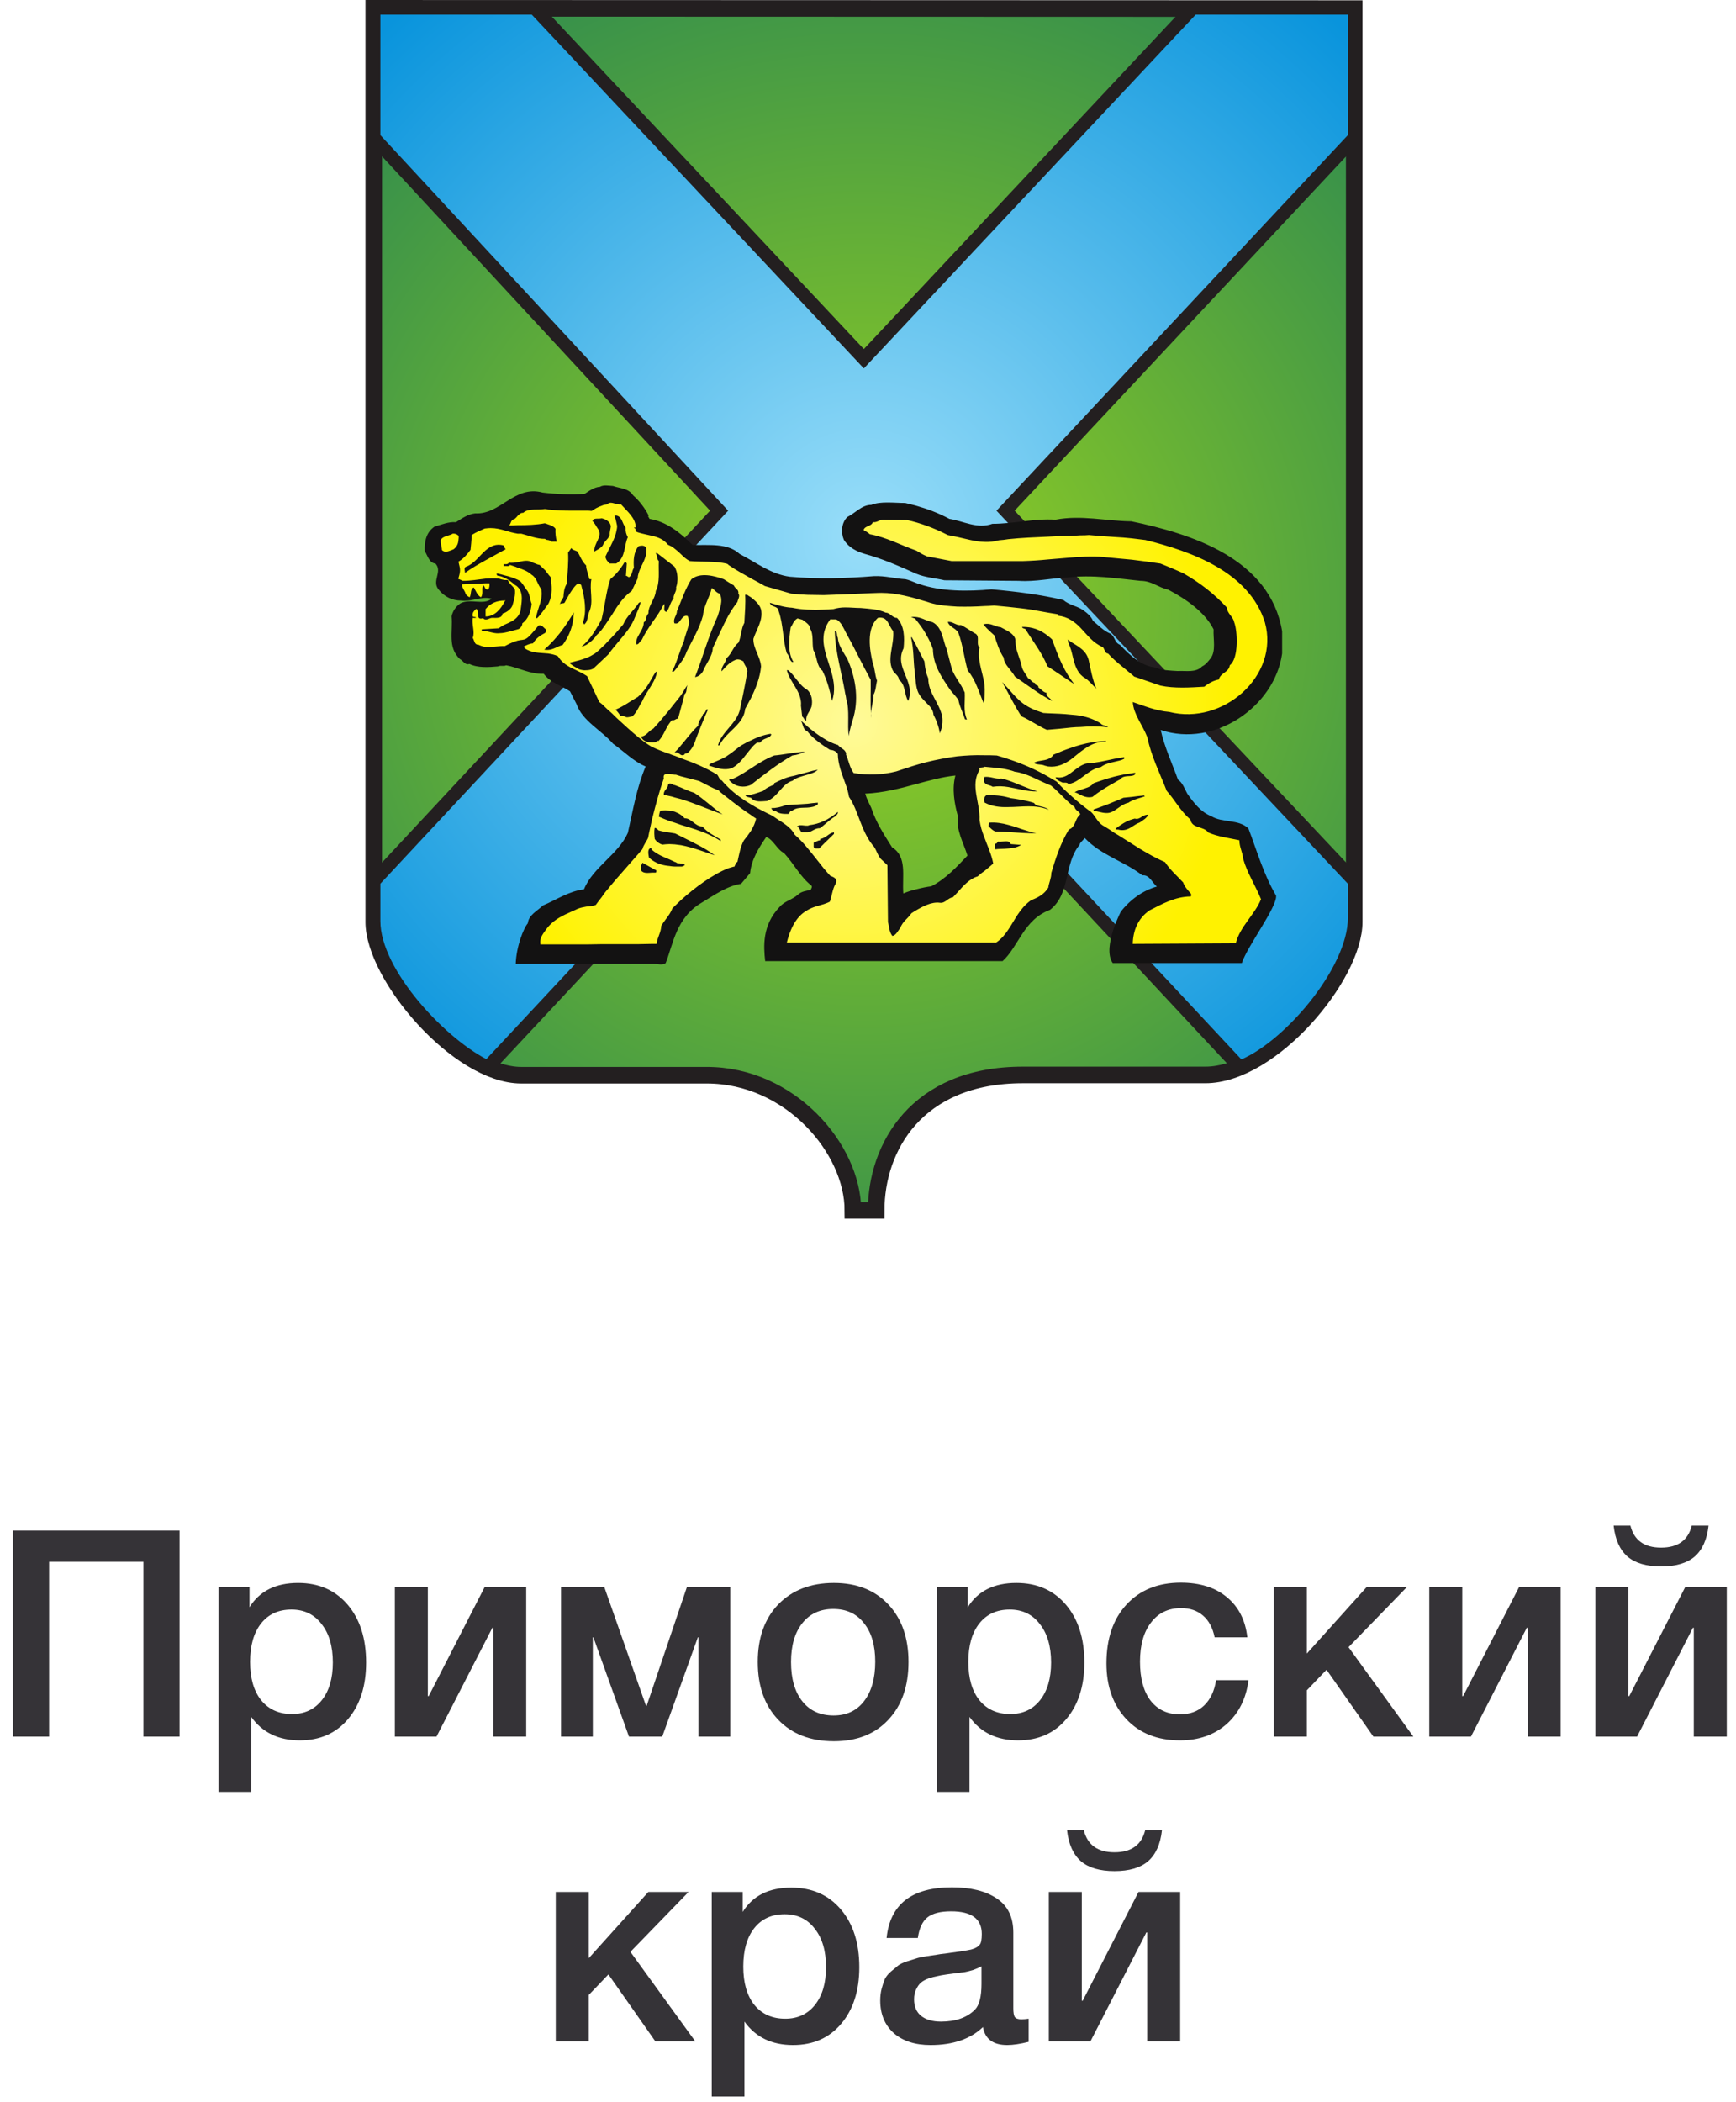
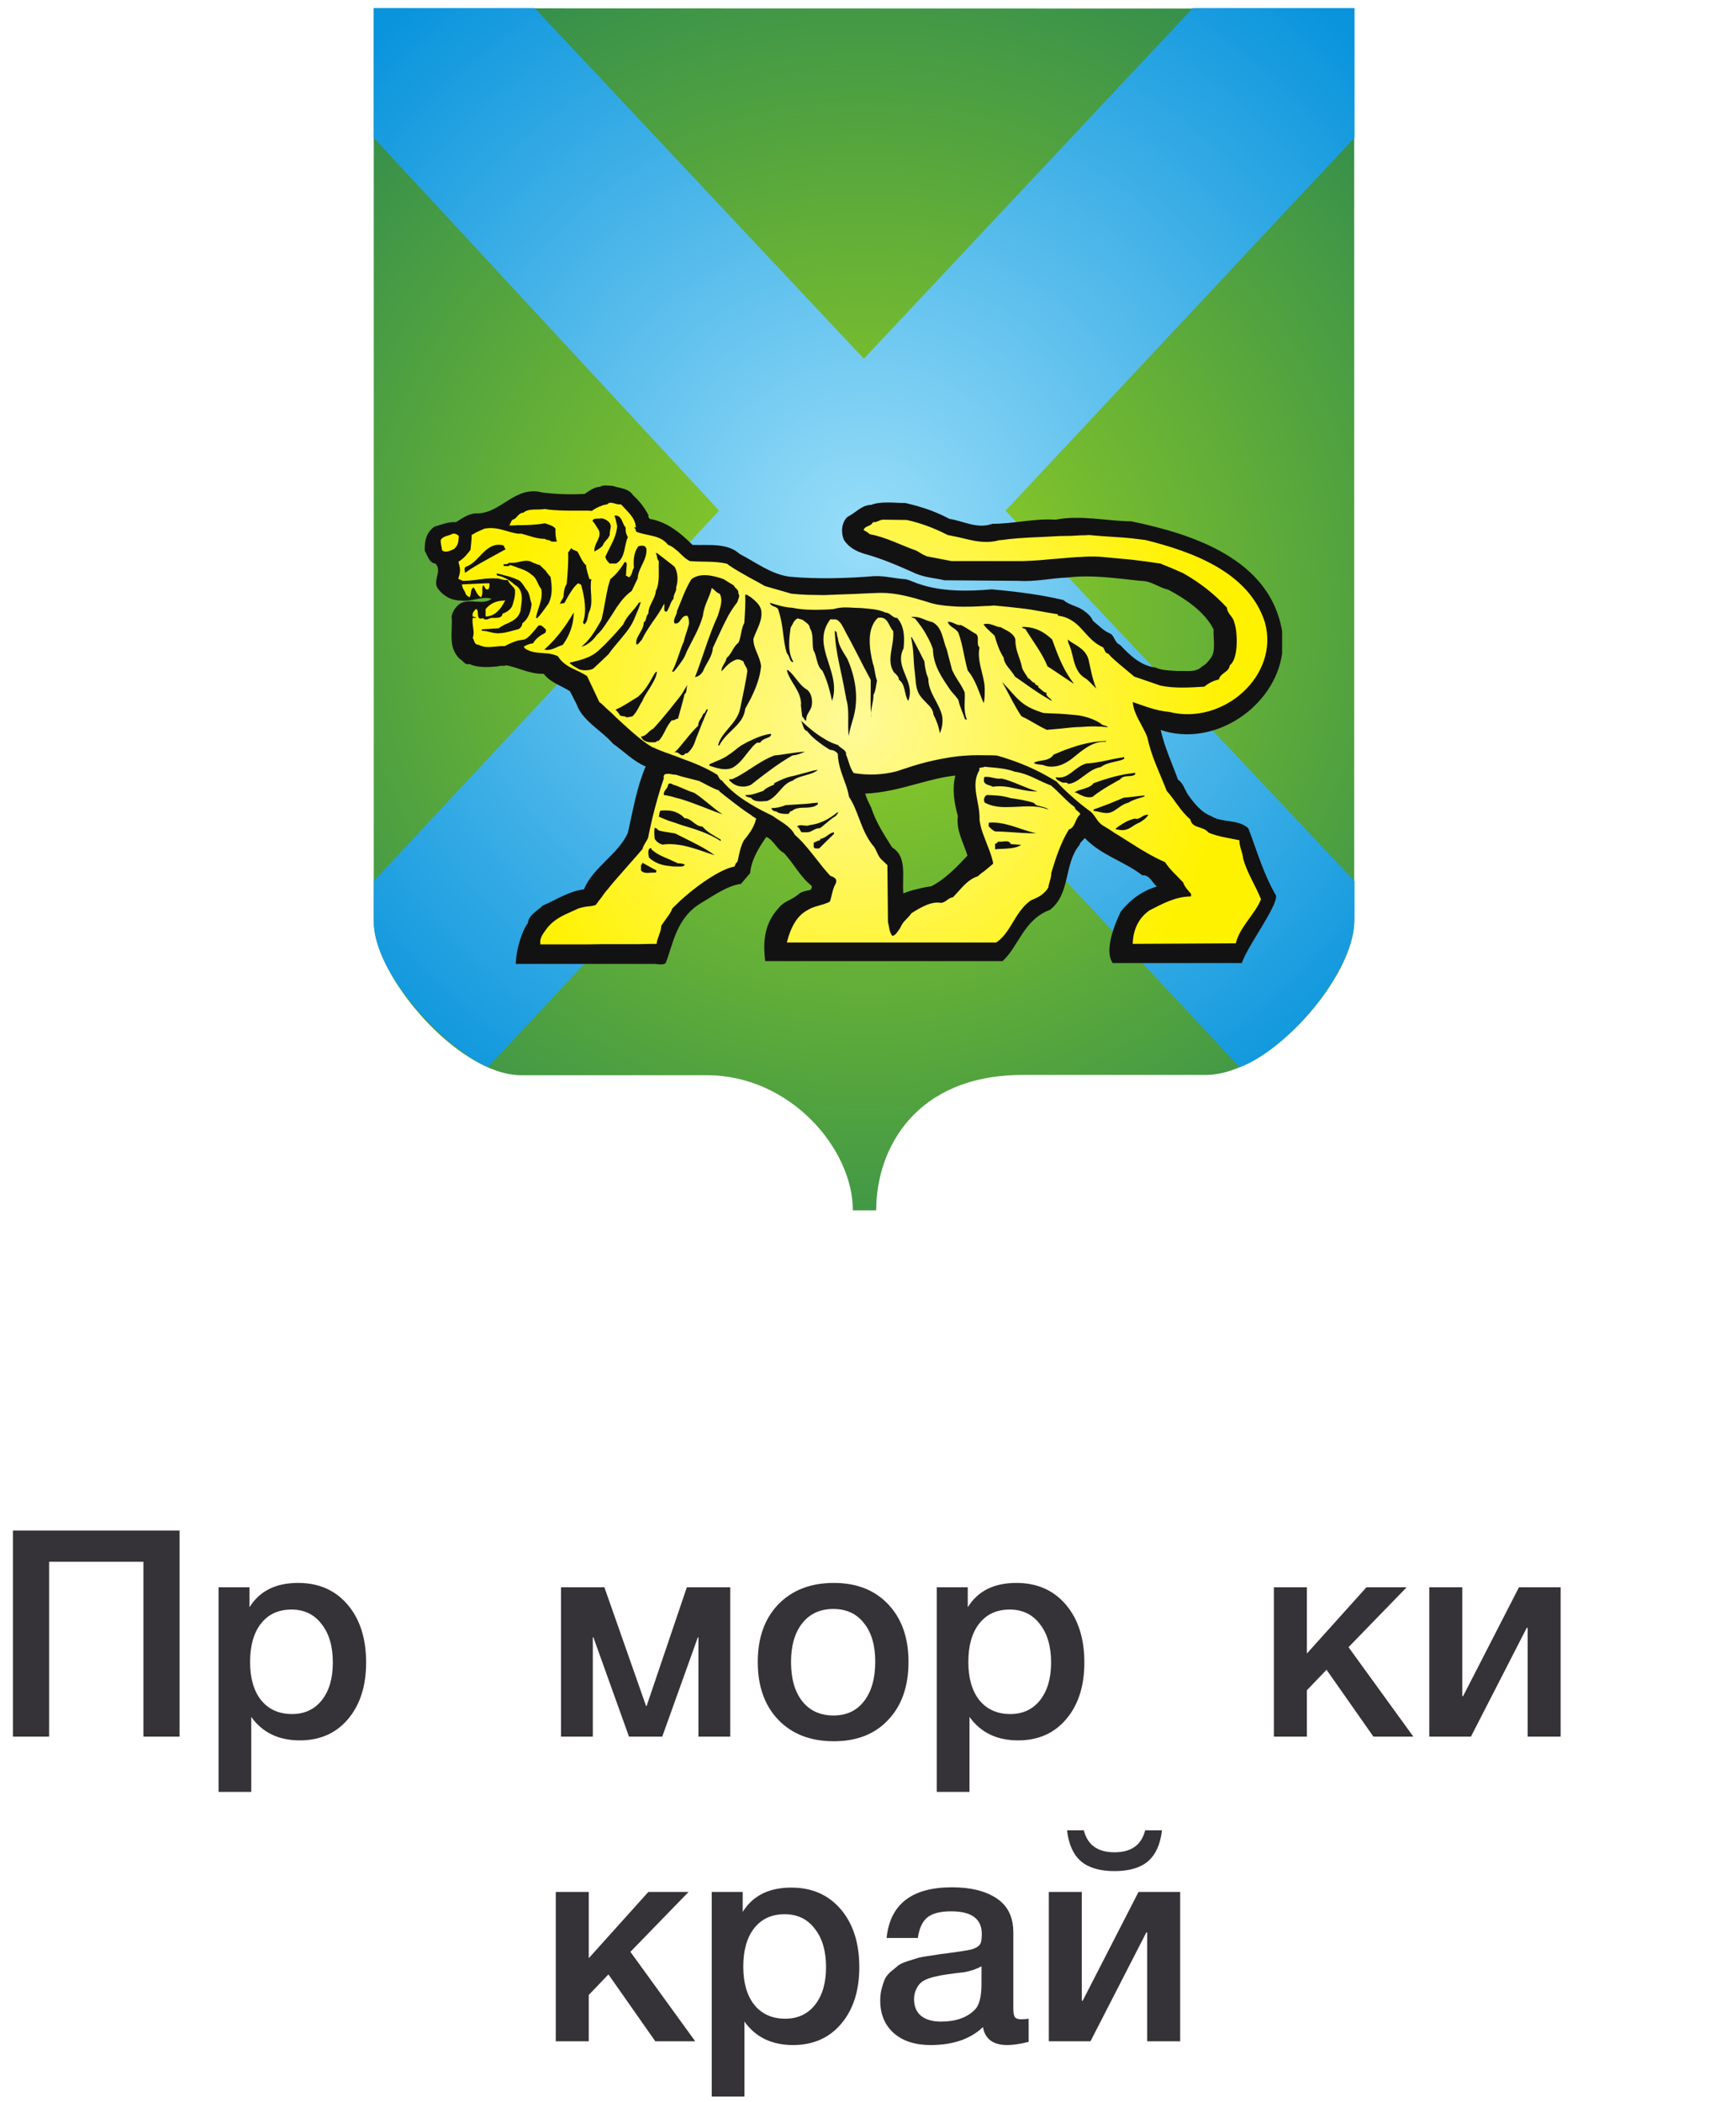
<svg xmlns="http://www.w3.org/2000/svg" width="114" height="138" viewBox="0 0 114 138" fill="none">
  <path d="M11.793 100.472V114H9.418V102.524H3.224V114H0.849V100.472H11.793Z" fill="#353337" />
  <path d="M16.385 104.196V105.507C17.044 104.443 18.108 103.911 19.577 103.911C20.932 103.911 22.015 104.386 22.826 105.336C23.637 106.286 24.042 107.553 24.042 109.136C24.042 110.681 23.643 111.923 22.845 112.86C22.059 113.785 21.008 114.247 19.691 114.247C18.297 114.247 17.233 113.734 16.499 112.708V117.629H14.352V104.196H16.385ZM19.14 105.659C18.291 105.659 17.626 105.963 17.145 106.571C16.663 107.179 16.423 108.021 16.423 109.098C16.423 110.162 16.663 110.998 17.145 111.606C17.639 112.214 18.317 112.518 19.178 112.518C20.001 112.518 20.654 112.214 21.135 111.606C21.616 110.998 21.857 110.175 21.857 109.136C21.857 108.072 21.61 107.23 21.116 106.609C20.634 105.976 19.976 105.659 19.14 105.659Z" fill="#353337" />
-   <path d="M28.665 114H25.929V104.196H28.095V111.34H28.152L31.819 104.196H34.555V114H32.389V106.856H32.332L28.665 114Z" fill="#353337" />
  <path d="M38.929 114H36.839V104.196H39.689L42.425 111.986H42.463L45.104 104.196H47.954V114H45.864V107.483H45.826L43.489 114H41.304L38.967 107.483H38.929V114Z" fill="#353337" />
  <path d="M54.758 103.911C56.253 103.911 57.444 104.38 58.33 105.317C59.217 106.254 59.66 107.515 59.66 109.098C59.66 110.694 59.217 111.961 58.33 112.898C57.456 113.835 56.266 114.304 54.758 114.304C53.225 114.304 52.01 113.835 51.11 112.898C50.211 111.961 49.761 110.694 49.761 109.098C49.761 107.515 50.211 106.254 51.11 105.317C52.022 104.38 53.238 103.911 54.758 103.911ZM56.734 106.552C56.253 105.931 55.581 105.621 54.72 105.621C53.859 105.621 53.181 105.931 52.687 106.552C52.193 107.173 51.946 108.021 51.946 109.098C51.946 110.2 52.193 111.061 52.687 111.682C53.181 112.303 53.865 112.613 54.739 112.613C55.588 112.613 56.253 112.303 56.734 111.682C57.228 111.049 57.475 110.181 57.475 109.079C57.475 108.002 57.228 107.16 56.734 106.552Z" fill="#353337" />
  <path d="M63.551 104.196V105.507C64.21 104.443 65.273 103.911 66.743 103.911C68.098 103.911 69.181 104.386 69.992 105.336C70.802 106.286 71.208 107.553 71.208 109.136C71.208 110.681 70.809 111.923 70.011 112.86C69.225 113.785 68.174 114.247 66.857 114.247C65.463 114.247 64.4 113.734 63.665 112.708V117.629H61.518V104.196H63.551ZM66.306 105.659C65.457 105.659 64.792 105.963 64.311 106.571C63.83 107.179 63.589 108.021 63.589 109.098C63.589 110.162 63.83 110.998 64.311 111.606C64.805 112.214 65.483 112.518 66.344 112.518C67.167 112.518 67.82 112.214 68.301 111.606C68.782 110.998 69.023 110.175 69.023 109.136C69.023 108.072 68.776 107.23 68.282 106.609C67.8 105.976 67.142 105.659 66.306 105.659Z" fill="#353337" />
-   <path d="M81.987 110.295C81.835 111.498 81.354 112.461 80.543 113.183C79.732 113.892 78.713 114.247 77.484 114.247C76.015 114.247 74.843 113.785 73.969 112.86C73.095 111.923 72.658 110.7 72.658 109.193C72.658 107.572 73.095 106.286 73.969 105.336C74.856 104.373 76.046 103.892 77.541 103.892C78.795 103.892 79.802 104.209 80.562 104.842C81.335 105.475 81.784 106.356 81.911 107.483H79.764C79.637 106.862 79.384 106.387 79.004 106.058C78.624 105.729 78.143 105.564 77.56 105.564C76.724 105.564 76.065 105.881 75.584 106.514C75.103 107.135 74.862 107.99 74.862 109.079C74.862 110.168 75.09 111.017 75.546 111.625C76.015 112.233 76.661 112.537 77.484 112.537C78.13 112.537 78.656 112.347 79.061 111.967C79.479 111.574 79.745 111.017 79.859 110.295H81.987Z" fill="#353337" />
  <path d="M92.811 114H90.189L87.111 109.611L85.819 110.96V114H83.653V104.196H85.819V108.547L89.733 104.196H92.374L88.555 108.129L92.811 114Z" fill="#353337" />
  <path d="M96.594 114H93.858V104.196H96.024V111.34H96.081L99.748 104.196H102.484V114H100.318V106.856H100.261L96.594 114Z" fill="#353337" />
-   <path d="M112.197 100.149C112.096 101.061 111.792 101.739 111.285 102.182C110.778 102.613 110.044 102.828 109.081 102.828C108.118 102.828 107.384 102.613 106.877 102.182C106.37 101.739 106.066 101.061 105.965 100.149H107.067C107.308 101.112 107.979 101.593 109.081 101.593C110.183 101.593 110.854 101.112 111.095 100.149H112.197ZM107.504 114H104.768V104.196H106.934V111.34H106.991L110.658 104.196H113.394V114H111.228V106.856H111.171L107.504 114Z" fill="#353337" />
  <path d="M45.654 134H43.032L39.954 129.611L38.662 130.96V134H36.496V124.196H38.662V128.547L42.576 124.196H45.217L41.398 128.129L45.654 134Z" fill="#353337" />
  <path d="M48.772 124.196V125.507C49.431 124.443 50.495 123.911 51.964 123.911C53.319 123.911 54.402 124.386 55.213 125.336C56.024 126.286 56.429 127.553 56.429 129.136C56.429 130.681 56.03 131.923 55.232 132.86C54.447 133.785 53.395 134.247 52.078 134.247C50.685 134.247 49.621 133.734 48.886 132.708V137.629H46.739V124.196H48.772ZM51.527 125.659C50.678 125.659 50.013 125.963 49.532 126.571C49.051 127.179 48.81 128.021 48.81 129.098C48.81 130.162 49.051 130.998 49.532 131.606C50.026 132.214 50.704 132.518 51.565 132.518C52.388 132.518 53.041 132.214 53.522 131.606C54.003 130.998 54.244 130.175 54.244 129.136C54.244 128.072 53.997 127.23 53.503 126.609C53.022 125.976 52.363 125.659 51.527 125.659Z" fill="#353337" />
  <path d="M58.221 127.217C58.449 125 59.881 123.892 62.515 123.892C63.744 123.892 64.719 124.133 65.441 124.614C66.176 125.095 66.543 125.843 66.543 126.856V131.834C66.543 132.113 66.575 132.303 66.638 132.404C66.714 132.505 66.854 132.556 67.056 132.556C67.208 132.556 67.373 132.543 67.55 132.518V134.038C66.993 134.177 66.524 134.247 66.144 134.247C65.22 134.247 64.688 133.854 64.548 133.069C63.725 133.854 62.579 134.247 61.109 134.247C60.096 134.247 59.292 133.987 58.696 133.468C58.101 132.936 57.803 132.22 57.803 131.321C57.803 131.042 57.835 130.783 57.898 130.542C57.962 130.301 58.031 130.092 58.107 129.915C58.196 129.738 58.329 129.573 58.506 129.421C58.696 129.269 58.848 129.142 58.962 129.041C59.089 128.94 59.285 128.845 59.551 128.756C59.83 128.667 60.033 128.604 60.159 128.566C60.299 128.515 60.533 128.465 60.862 128.414C61.192 128.363 61.407 128.332 61.508 128.319C61.622 128.294 61.85 128.262 62.192 128.224C62.965 128.123 63.491 128.04 63.769 127.977C64.048 127.901 64.238 127.793 64.339 127.654C64.428 127.553 64.472 127.318 64.472 126.951C64.472 125.963 63.801 125.469 62.458 125.469C61.749 125.469 61.23 125.602 60.9 125.868C60.571 126.134 60.362 126.584 60.273 127.217H58.221ZM64.453 129.079C64.289 129.168 64.099 129.25 63.883 129.326C63.668 129.389 63.491 129.434 63.351 129.459C63.225 129.472 63.016 129.497 62.724 129.535C62.446 129.573 62.262 129.598 62.173 129.611C61.907 129.649 61.698 129.687 61.546 129.725C61.394 129.75 61.204 129.801 60.976 129.877C60.761 129.953 60.59 130.048 60.463 130.162C60.349 130.263 60.248 130.409 60.159 130.599C60.071 130.776 60.026 130.992 60.026 131.245C60.026 131.714 60.178 132.075 60.482 132.328C60.799 132.581 61.236 132.708 61.793 132.708C62.756 132.708 63.497 132.448 64.016 131.929C64.308 131.638 64.453 131.074 64.453 130.238V129.079Z" fill="#353337" />
  <path d="M76.303 120.149C76.202 121.061 75.898 121.739 75.391 122.182C74.884 122.613 74.15 122.828 73.187 122.828C72.224 122.828 71.49 122.613 70.983 122.182C70.476 121.739 70.172 121.061 70.071 120.149H71.173C71.414 121.112 72.085 121.593 73.187 121.593C74.289 121.593 74.96 121.112 75.201 120.149H76.303ZM71.61 134H68.874V124.196H71.04V131.34H71.097L74.764 124.196H77.5V134H75.334V126.856H75.277L71.61 134Z" fill="#353337" />
  <g clip-path="url(#clip0_4_2)">
    <path d="M24.544 60.521C24.544 64.048 30.088 70.582 34.228 70.582H46.413C51.885 70.582 56.007 75.407 56.007 79.456H57.537C57.537 75.352 60.166 70.565 67.168 70.565H79.156C83.51 70.565 88.929 64.048 88.929 60.521V0.564L24.544 0.545V60.521Z" fill="url(#paint0_radial_4_2)" />
-     <path d="M24.544 60.521C24.544 64.048 30.088 70.582 34.227 70.582H46.413C51.885 70.582 56.007 75.407 56.007 79.456H57.537C57.537 75.352 60.166 70.565 67.168 70.565H79.156C83.51 70.565 88.929 64.048 88.929 60.521V0.565L24.544 0.545V60.521Z" stroke="#231F20" stroke-width="1.089" stroke-miterlimit="22.926" />
    <path d="M78.329 0.528L56.727 23.549L35.11 0.528H24.544V9.041L47.223 33.522L24.544 57.839V60.466C24.544 63.941 29.116 68.71 32.033 70.06L56.727 43.619L81.406 70.06C84.501 68.927 88.947 63.778 88.947 60.269V57.839L66.033 33.522L88.947 9.041V0.528H78.329Z" fill="url(#paint1_radial_4_2)" />
-     <path d="M81.406 70.06C84.501 68.927 88.947 63.778 88.947 60.269V57.839L66.033 33.523L88.947 9.041V0.528H78.328L56.727 23.549L35.11 0.528H24.544V9.041L47.223 33.523L24.544 57.839V60.467C24.544 63.941 29.116 68.71 32.033 70.06L56.727 43.619L81.406 70.06Z" stroke="#231F20" stroke-width="0.87" stroke-miterlimit="22.926" />
    <path fill-rule="evenodd" clip-rule="evenodd" d="M60.166 37.662V33.198C59.931 33.143 59.697 33.071 59.446 33.018C58.726 33.018 57.824 32.89 57.214 33.143C56.584 33.143 56.169 33.683 55.647 33.935C55.252 34.313 55.215 34.96 55.413 35.43C55.737 35.952 56.259 36.205 56.799 36.365C57.969 36.69 58.942 37.122 60.004 37.59C60.057 37.625 60.111 37.642 60.166 37.662ZM41.572 32.513C41.284 32.045 40.707 32.063 40.257 31.901C39.969 31.883 39.627 31.811 39.395 31.956C39.017 31.973 38.692 32.226 38.387 32.423C37.468 32.475 36.546 32.445 35.632 32.333C33.778 31.829 32.878 33.79 31.203 33.7C30.718 33.755 30.341 34.025 29.943 34.278C29.441 34.24 29.008 34.44 28.541 34.566C27.981 34.943 27.873 35.537 27.893 36.167C28.091 36.51 28.199 36.96 28.594 36.995C29.081 37.517 28.341 38.13 28.793 38.687C29.171 39.172 29.691 39.425 30.286 39.425C31.006 39.514 31.6 39.119 32.283 39.3C31.744 39.767 30.843 39.245 30.213 39.622C29.931 39.82 29.732 40.116 29.656 40.452C29.746 41.494 29.386 42.484 30.196 43.259C30.413 43.366 30.538 43.691 30.826 43.584C31.366 43.853 32.103 43.798 32.698 43.746C32.896 43.656 33.058 43.764 33.238 43.673C34.048 43.816 34.805 44.266 35.705 44.231C36.154 44.826 36.873 45.006 37.432 45.383L37.864 46.229C38.242 47.328 39.52 47.956 40.257 48.821C40.977 49.325 41.607 49.99 42.399 50.315C41.807 51.7 41.572 53.177 41.23 54.672C40.599 56.092 38.925 56.939 38.35 58.379C37.342 58.504 36.55 59.064 35.65 59.441C35.29 59.801 34.715 60.052 34.66 60.611C34.39 60.916 33.903 62.123 33.868 63.276H42.939C43.246 63.276 43.499 63.383 43.714 63.221C44.201 61.996 44.399 60.234 46.071 59.261C46.881 58.774 47.764 58.144 48.663 58.019L49.258 57.317C49.348 56.417 49.815 55.679 50.32 54.94C50.805 55.139 51.003 55.752 51.49 56.002C52.12 56.687 52.552 57.552 53.253 58.109C53.38 58.199 53.272 58.325 53.235 58.414C52.947 58.486 52.642 58.504 52.408 58.721C52.03 59.064 51.508 59.152 51.183 59.549C50.05 60.737 50.14 62.123 50.248 63.093H60.166V58.379C59.877 58.445 59.593 58.535 59.319 58.649C59.229 57.514 59.589 56.237 58.581 55.624C58.059 54.797 57.519 53.97 57.214 53.032C57.069 52.727 56.907 52.421 56.817 52.098C58.024 52.043 59.121 51.755 60.166 51.468V38.272C59.931 38.182 59.714 38.075 59.464 38.022C58.762 37.985 58.132 37.787 57.374 37.822C55.612 37.967 53.685 38.022 51.868 37.86C50.626 37.697 49.653 36.922 48.573 36.365C47.764 35.627 46.576 35.807 45.478 35.772C44.669 34.96 43.767 34.24 42.652 34.06C42.634 33.971 42.509 33.898 42.597 33.845C42.364 33.377 41.986 32.873 41.572 32.513V32.513ZM60.166 38.272C60.237 38.292 60.309 38.327 60.382 38.345C61.804 38.832 63.549 38.832 65.116 38.687C66.736 38.832 68.32 39.03 69.83 39.389C70.227 39.732 70.713 39.767 71.127 40.054C71.38 40.234 71.65 40.452 71.775 40.757C72.135 41.045 72.46 41.404 72.855 41.567C73.215 41.712 73.162 42.179 73.54 42.324C74.205 43.026 74.924 43.709 75.861 43.816C76.311 44.016 76.834 44.016 77.337 44.051C77.896 44.016 78.526 44.179 78.939 43.746C79.174 43.636 79.336 43.421 79.479 43.241C79.876 42.756 79.659 41.944 79.694 41.315C79.119 40.164 77.841 39.3 76.707 38.705C76.041 38.562 75.645 38.13 74.889 38.13C73.325 37.967 71.722 37.715 70.083 37.912C69.02 37.95 68.013 38.202 66.897 38.13L62.019 38.092C61.426 37.95 60.759 37.912 60.166 37.662V33.198C60.921 33.413 61.641 33.683 62.344 34.06C63.279 34.205 64.179 34.745 65.168 34.385C66.59 34.385 67.887 34.025 69.31 34.115C71.002 33.79 72.622 34.205 74.295 34.223C78.273 35.05 83.403 36.672 84.195 41.442V42.899C83.71 46.373 79.766 49.108 76.221 47.921C76.474 49.055 76.959 50.081 77.356 51.178C77.661 51.378 77.787 51.772 77.966 52.098C78.381 52.69 78.866 53.32 79.533 53.572C80.288 54.04 81.316 53.752 81.981 54.382C82.539 55.842 82.971 57.389 83.798 58.794C83.888 59.512 81.891 62.141 81.549 63.221H73.072C72.315 62.159 73.773 59.531 73.594 59.854C74.205 59.064 75.052 58.452 75.969 58.199C75.662 57.947 75.484 57.407 75.015 57.461C73.809 56.525 72.333 56.165 71.235 55.012C71.11 55.174 70.893 55.337 70.893 55.462C69.85 56.705 70.318 58.667 68.95 59.729C67.221 60.359 66.88 62.159 65.836 63.093H60.166V58.379C60.507 58.289 60.849 58.217 61.156 58.181C62.126 57.677 62.848 56.885 63.531 56.165C63.279 55.337 62.776 54.51 62.901 53.572C62.669 52.745 62.506 51.772 62.739 50.91C61.876 51 61.047 51.233 60.166 51.468V38.272Z" fill="#131212" />
    <path d="M39.934 33.053V34.223C40.024 34.295 40.096 34.403 40.114 34.548C40.096 34.745 40.024 34.907 40.041 35.122C40.01 35.19 39.974 35.257 39.934 35.32V36.167C40.149 35.735 40.402 35.302 40.492 34.798V34.367C40.456 34.187 40.419 34.025 40.347 33.845H40.492V33.09C40.361 33.054 40.231 33.003 40.111 33.003C40.048 33.001 39.986 33.019 39.934 33.053V33.053ZM39.879 33.108C39.754 33.125 39.627 33.143 39.519 33.198V34.025C39.664 34.06 39.825 34.116 39.934 34.223V33.053L39.879 33.108ZM40.492 33.845C40.869 33.935 40.852 34.367 41.086 34.637C41.067 34.89 41.122 35.07 41.229 35.267C40.977 35.79 41.086 36.599 40.492 36.977V37.625C40.689 37.409 40.869 37.157 41.014 36.905C41.086 36.87 41.139 36.94 41.159 36.995L41.104 37.805C41.148 37.797 41.184 37.821 41.217 37.845C41.263 37.879 41.304 37.912 41.357 37.859C41.537 37.679 41.499 37.445 41.627 37.282C41.589 36.797 41.607 36.24 41.931 35.86V34.96C41.877 34.943 41.824 34.925 41.769 34.89C41.734 34.835 41.769 34.672 41.627 34.655C41.648 34.62 41.678 34.623 41.706 34.624C41.722 34.626 41.738 34.627 41.751 34.62C41.734 33.99 41.194 33.575 40.779 33.108C40.689 33.125 40.582 33.108 40.492 33.09V33.845ZM38.855 33.54C38.747 33.522 38.62 33.522 38.512 33.522V37.319C38.567 37.556 38.633 37.791 38.71 38.022H38.835C38.692 38.742 38.997 39.515 38.692 40.164C38.602 40.362 38.602 40.612 38.512 40.812V42.144C38.907 41.729 39.214 41.19 39.484 40.704C39.502 40.667 39.502 40.632 39.519 40.595V35.88C39.377 36.023 39.214 36.095 39.034 36.205C38.979 35.645 39.591 35.249 39.287 34.745C39.142 34.548 39.07 34.35 38.907 34.205C38.962 33.971 39.287 34.08 39.502 34.025H39.519V33.198C39.287 33.27 39.07 33.396 38.855 33.54V33.54ZM34.355 33.666C34.21 33.648 34.103 33.755 33.993 33.863V34.475C34.608 34.475 35.2 34.458 35.775 34.35C35.83 34.367 35.902 34.386 35.992 34.423V33.45C35.92 33.432 35.847 33.413 35.775 33.413C35.307 33.503 34.715 33.341 34.355 33.666V33.666ZM35.992 34.423C36.154 34.475 36.37 34.548 36.477 34.71C36.46 34.998 36.497 35.32 36.567 35.555H36.208C36.154 35.483 36.065 35.465 35.992 35.448V37.679C36.027 37.752 36.1 37.805 36.154 37.877C36.244 38.454 36.297 39.03 36.045 39.569C36.027 39.604 36.01 39.622 35.992 39.659V42.414C36.532 41.891 37 41.297 37.414 40.632L37.539 40.434V38.777C37.359 39.03 37.215 39.317 37.072 39.569C36.982 39.642 36.837 39.569 36.765 39.677C36.819 39.444 36.927 39.372 37 39.192C37.017 38.885 37.054 38.58 37.215 38.327C37.27 37.661 37.342 36.87 37.305 36.275L37.522 35.97C37.522 35.987 37.522 35.987 37.539 36.005V33.522C37.023 33.526 36.506 33.501 35.992 33.45V34.423ZM37.539 33.522V36.005C37.612 36.113 37.792 36.13 37.917 36.205C38.097 36.492 38.205 36.852 38.494 37.122C38.494 37.192 38.494 37.247 38.512 37.319V33.522H37.539ZM33.778 34.08C33.526 34.098 33.563 34.423 33.418 34.493C33.598 34.493 33.795 34.493 33.993 34.475V33.863C33.931 33.944 33.858 34.017 33.778 34.08V34.08ZM57.322 34.278C57.195 34.583 56.799 34.493 56.709 34.798C56.854 34.87 56.997 34.96 57.124 35.07C58.204 35.267 59.157 35.79 60.184 36.15C60.489 36.33 60.544 36.383 60.849 36.51V34.512C60.436 34.367 59.986 34.223 59.536 34.133L57.987 34.115C57.754 34.115 57.592 34.313 57.322 34.278V34.278ZM40.492 34.798C40.51 34.71 40.527 34.62 40.527 34.53C40.51 34.475 40.51 34.423 40.492 34.367V34.798ZM60.849 36.51C60.867 36.527 60.886 36.527 60.903 36.527L62.486 36.832H62.866V35.249C62.648 35.213 62.451 35.16 62.236 35.122C61.787 34.889 61.324 34.686 60.849 34.512V36.51ZM31.888 34.69V36.13C32.213 35.86 32.572 35.663 33.075 35.807L33.13 35.952V34.817C32.845 34.736 32.549 34.665 32.221 34.665C32.114 34.665 32.003 34.673 31.888 34.69ZM31.798 34.71C31.456 34.87 31.348 34.89 30.97 35.122C30.988 35.302 30.898 36.077 30.898 36.095C30.683 36.383 30.43 36.69 30.105 36.87C30.196 37.302 30.285 37.392 30.105 37.95V38.002L30.393 38.13C30.916 38.13 31.403 38.039 31.888 37.985V36.779C31.438 37.032 30.988 37.282 30.538 37.607C30.538 37.499 30.43 37.247 30.628 37.192C31.133 37.012 31.474 36.492 31.888 36.13V34.69C31.87 34.69 31.833 34.69 31.798 34.71V34.71ZM33.13 35.952L33.148 35.97L33.203 36.06C33.182 36.078 33.157 36.09 33.13 36.095V37.032C33.237 37.05 33.365 37.032 33.418 36.94C33.616 36.96 33.815 36.94 33.993 36.905V35.032C33.688 34.98 33.418 34.907 33.13 34.817V35.952ZM41.931 35.86C42.184 35.772 42.454 35.807 42.454 36.113C42.454 36.707 42.076 37.122 41.931 37.642V39.587C41.986 39.569 42.022 39.515 42.076 39.532C42.022 39.695 41.986 39.821 41.931 39.965V41.712C42.076 41.442 42.274 41.189 42.274 40.847C42.454 40.794 42.399 40.434 42.579 40.272C42.579 39.965 42.706 39.731 42.831 39.479V35.177C42.544 35.105 42.219 35.05 41.931 34.96V35.86ZM29.728 35.032C29.531 35.177 29.081 35.16 28.936 35.465C28.936 35.717 29.008 35.915 29.026 36.095H29.008C29.241 36.347 29.566 36.13 29.783 36.06C29.998 35.897 30.088 35.699 30.105 35.465V35.16C30.011 35.081 29.917 35.029 29.786 35.029C29.767 35.029 29.748 35.031 29.728 35.032V35.032ZM33.993 35.032V36.905C34.335 36.832 34.677 36.725 35.002 36.94C35.145 36.977 35.272 37.067 35.435 37.085L35.847 37.482C35.885 37.555 35.934 37.621 35.992 37.679V35.448C35.92 35.448 35.847 35.43 35.794 35.375C35.217 35.375 34.75 35.16 34.228 35.032H33.993ZM70.965 35.142V36.563C71.38 36.527 71.775 36.527 72.207 36.545C72.532 36.58 72.855 36.599 73.179 36.635V35.249C72.622 35.213 72.062 35.177 71.505 35.122C71.325 35.142 71.145 35.142 70.965 35.142ZM70.335 35.177V36.599C70.552 36.58 70.749 36.563 70.965 36.563V35.142C70.749 35.16 70.552 35.16 70.335 35.177ZM30.105 35.16V35.465C30.123 35.375 30.123 35.267 30.123 35.16H30.105ZM68.823 35.23V36.725C69.327 36.69 69.83 36.635 70.335 36.599V35.177C69.83 35.177 69.327 35.195 68.823 35.23V35.23ZM42.831 39.479C42.939 39.262 43.049 39.047 43.066 38.795C43.354 38.237 43.228 37.482 43.264 36.832C43.102 36.69 43.191 36.455 43.049 36.312H43.156L43.966 36.94V35.807C43.929 35.79 43.893 35.772 43.857 35.752C43.589 35.412 43.228 35.267 42.831 35.177V39.479ZM66.213 35.393V36.832H67.185C67.732 36.815 68.278 36.78 68.823 36.725V35.23C67.96 35.267 67.078 35.302 66.213 35.393V35.393ZM73.179 36.635L74.332 36.742V35.34C73.948 35.299 73.564 35.269 73.179 35.249V36.635ZM62.866 36.832H64.631V35.572C64.036 35.555 63.441 35.375 62.866 35.249V36.832ZM39.591 35.79C39.572 35.823 39.548 35.853 39.519 35.88V40.595C39.682 39.929 39.772 39.192 39.934 38.507V36.887C39.844 36.797 39.789 36.707 39.754 36.545C39.807 36.42 39.879 36.293 39.934 36.167V35.32C39.807 35.483 39.664 35.59 39.591 35.79V35.79ZM74.332 36.742C74.962 36.815 75.592 36.905 76.204 36.995C76.706 37.193 77.204 37.403 77.696 37.625C78.794 38.255 79.713 38.957 80.576 39.894C80.576 40.272 80.991 40.487 81.046 40.847C81.261 41.369 81.368 43.223 80.756 43.673C80.703 44.141 80.146 44.158 80.038 44.608C79.713 44.663 79.371 44.843 79.083 45.078C78.184 45.131 77.104 45.203 76.204 45.006L74.474 44.411C74.439 44.376 74.386 44.321 74.332 44.286V50.765C74.404 50.748 74.474 50.73 74.547 50.73V50.818C74.494 50.891 74.421 50.91 74.332 50.928V52.312C74.602 52.277 74.871 52.24 75.142 52.222C75.142 52.24 75.159 52.258 75.177 52.277C74.924 52.368 74.602 52.438 74.332 52.565V53.789C74.404 53.772 74.457 53.752 74.512 53.735C74.72 53.794 74.84 53.706 74.979 53.618C75.092 53.546 75.217 53.475 75.411 53.482C75.267 53.735 75.105 53.807 74.854 53.987C74.654 54.06 74.494 54.167 74.332 54.274V55.389C75.034 55.842 75.734 56.255 76.509 56.597C76.814 57.082 77.319 57.514 77.696 57.929C77.787 58.217 78.021 58.451 78.219 58.684C78.201 58.739 78.256 58.811 78.184 58.847C77.156 58.864 76.329 59.334 75.484 59.764C74.727 60.286 74.404 61.096 74.386 61.961L81.153 61.924C81.406 60.844 82.431 59.999 82.808 59.026C82.413 58.072 81.891 57.282 81.638 56.38C81.603 55.949 81.386 55.607 81.386 55.157C80.703 55.012 79.966 54.922 79.353 54.652C79.011 54.202 78.291 54.419 78.166 53.789C77.536 53.267 77.139 52.493 76.617 51.918C76.131 50.675 75.609 49.667 75.339 48.388C75.034 47.596 74.439 46.895 74.386 46.086C75.177 46.353 75.914 46.661 76.779 46.733C80.308 47.633 84.051 44.356 83.061 40.847C82.018 37.553 78.273 36.205 75.214 35.448C74.924 35.412 74.637 35.375 74.332 35.34V36.742ZM65.6 35.465C65.285 35.554 64.958 35.59 64.631 35.572V36.832H66.213V35.393C66.016 35.43 65.818 35.447 65.6 35.465V35.465ZM43.966 36.94L44.288 37.192C44.309 37.212 44.309 37.212 44.309 37.23V36.023C44.201 35.932 44.091 35.86 43.966 35.807V36.94ZM44.309 37.23C44.523 37.589 44.541 38.165 44.398 38.562C44.434 38.705 44.361 38.832 44.309 38.957V40.559C44.361 40.415 44.451 40.307 44.451 40.127C44.541 39.912 44.631 39.695 44.721 39.462V36.383C44.596 36.257 44.451 36.13 44.309 36.023V37.23ZM31.888 36.779V37.985C32.175 37.967 32.465 37.95 32.77 37.985C32.878 38.022 33.003 38.057 33.13 38.075V37.932C32.986 37.859 32.823 37.805 32.662 37.787C32.608 37.732 32.608 37.679 32.625 37.642C32.788 37.679 32.968 37.715 33.13 37.769V37.157H33.075V37.032H33.13V36.095C32.715 36.33 32.303 36.545 31.888 36.779ZM44.721 39.462C44.919 38.957 45.118 38.472 45.406 38.022C46.001 37.553 46.918 37.805 47.529 38.022L47.836 38.219V37.085C47.818 37.05 47.781 37.032 47.746 37.012C46.991 36.815 46.109 36.905 45.298 36.832C45.081 36.725 44.901 36.563 44.721 36.383V39.462ZM39.934 38.507C39.987 38.345 40.024 38.183 40.077 38.022C40.222 37.895 40.366 37.769 40.492 37.625V36.977C40.474 36.977 40.474 36.995 40.456 36.995H40.041L39.934 36.887V38.507ZM47.836 38.219L48.196 38.435C48.25 38.633 48.538 38.687 48.483 38.957C48.628 39.12 48.448 39.354 48.428 39.515C48.213 39.785 48.015 40.092 47.836 40.397V43.079C48.088 42.791 48.178 42.432 48.501 42.179C48.681 41.764 48.663 41.279 48.88 40.884C48.915 40.272 48.97 39.569 48.933 39.047H49.06C49.132 39.102 49.221 39.154 49.312 39.209V37.967C48.808 37.679 48.303 37.409 47.836 37.085V38.219ZM33.257 37.158C33.213 37.155 33.169 37.152 33.13 37.157V37.769C33.427 37.835 33.716 37.931 33.993 38.057V37.264C33.833 37.192 33.653 37.14 33.49 37.085C33.453 37.172 33.355 37.165 33.257 37.158ZM33.993 38.057C34.048 38.092 34.103 38.112 34.155 38.147C34.3 38.292 34.39 38.435 34.553 38.687C34.805 38.939 34.785 39.334 34.912 39.642C34.858 40.127 34.715 40.612 34.3 40.919C34.3 41.082 34.175 41.244 34.048 41.297C34.03 41.297 34.013 41.314 33.993 41.314V42.054C34.533 41.927 34.462 42.179 35.362 41.064C35.595 40.992 35.705 41.224 35.847 41.314C35.847 41.387 35.865 41.494 35.794 41.549C35.488 41.712 35.2 41.891 35.002 42.234C34.767 42.251 34.587 42.341 34.39 42.449C34.42 42.481 34.445 42.517 34.462 42.557C34.912 42.881 35.452 42.844 35.992 42.899V42.664C35.902 42.664 35.83 42.664 35.74 42.647C35.83 42.574 35.902 42.484 35.992 42.414V39.659C35.775 39.947 35.525 40.344 35.255 40.595L35.2 40.542C35.307 39.912 35.685 39.334 35.542 38.669C35.29 38.362 35.255 37.932 34.912 37.732C34.66 37.499 34.335 37.372 33.993 37.264V38.057ZM41.877 37.967L41.482 38.795C41.067 39.084 40.779 39.462 40.492 39.874V41.494C40.636 41.334 40.779 41.154 40.924 40.992C41.159 40.434 41.607 40.092 41.931 39.604V37.642C41.896 37.747 41.878 37.857 41.877 37.967V37.967ZM33.13 38.075H33.345C33.472 38.382 33.688 38.454 33.815 38.705C33.85 39.084 33.76 39.372 33.67 39.677C33.616 39.929 33.365 40.127 33.13 40.234V41.009C33.455 40.865 33.778 40.739 33.993 40.469V38.525C33.941 38.473 33.881 38.431 33.815 38.4C33.598 38.202 33.383 38.039 33.13 37.932V38.075ZM30.088 38.002H30.105V37.95C30.105 37.967 30.105 37.985 30.088 38.002ZM49.312 39.209C49.581 39.424 49.888 39.677 49.978 40.019C50.123 40.722 49.673 41.314 49.473 41.944C49.473 42.611 49.923 43.096 49.978 43.746C49.905 44.501 49.635 45.166 49.312 45.833V48.605C49.708 48.406 50.123 48.246 50.59 48.173C50.733 48.226 50.573 48.281 50.573 48.353C50.355 48.478 50.05 48.516 49.923 48.748C49.892 48.757 49.854 48.754 49.817 48.752C49.768 48.75 49.72 48.747 49.69 48.768C49.546 48.875 49.419 49.002 49.312 49.145V50.441C49.78 50.135 50.248 49.828 50.84 49.595C51.47 49.54 52.192 49.378 52.858 49.343C52.588 49.47 52.372 49.558 52.03 49.595C51.112 50.117 50.175 50.838 49.312 51.521V52.168C49.581 52.115 49.851 52.007 50.123 51.918C50.303 51.72 50.59 51.61 50.84 51.503V51.413C51.273 51.198 51.633 51.018 52.138 50.928C52.443 50.855 52.733 50.765 53.02 50.693V48.011C53.02 47.993 53.02 47.993 53.002 47.993C52.711 47.912 52.739 47.484 52.579 47.292L52.515 47.236C52.539 47.251 52.561 47.27 52.579 47.292C52.724 47.418 52.878 47.547 53.02 47.688V46.913C52.965 47.038 52.93 47.166 52.947 47.308C52.805 47.291 52.805 47.111 52.678 47.038L52.588 46.246H52.605C52.623 45.365 51.85 44.753 51.67 43.996H51.76C52.227 44.376 52.48 44.986 53.002 45.276C53.02 45.276 53.02 45.293 53.02 45.293V40.937C52.93 40.847 52.805 40.775 52.695 40.684L52.372 40.595C52.102 40.739 52.065 40.992 51.922 41.19C51.815 41.944 51.705 42.791 52.102 43.457H52.012C51.815 43.314 51.867 43.079 51.67 42.881C51.4 42.036 51.453 41.027 51.13 40.109C51.093 39.749 50.643 39.894 50.553 39.569C51.04 39.714 51.508 39.874 52.012 39.894C52.344 39.962 52.681 40.004 53.02 40.019V39.047C52.678 39.03 52.317 39.012 51.975 38.974L50.23 38.472C49.923 38.292 49.618 38.13 49.312 37.967V39.209ZM37.539 38.777V40.434L37.684 40.199C37.667 40.542 37.63 40.847 37.539 41.154V43.474C37.864 43.386 38.205 43.314 38.512 43.187V42.324C38.404 42.377 38.297 42.432 38.187 42.449C38.297 42.359 38.404 42.251 38.512 42.144V40.812C38.477 40.884 38.422 40.937 38.367 40.992L38.278 40.865C38.549 40.127 38.386 39.227 38.187 38.489C38.187 38.362 38.062 38.327 37.954 38.292C37.792 38.431 37.652 38.595 37.539 38.777V38.777ZM31.888 38.292V38.652C31.923 38.687 31.978 38.705 32.068 38.687C32.141 38.58 32.158 38.417 32.141 38.292H31.888ZM30.34 38.362C30.34 38.58 30.483 38.742 30.555 38.902C30.573 39.047 30.718 39.154 30.843 39.209C30.97 38.974 30.863 38.669 31.113 38.562C31.24 38.777 31.348 39.084 31.583 39.209C31.763 38.974 31.6 38.633 31.726 38.417C31.816 38.472 31.833 38.58 31.888 38.652V38.292L30.34 38.362ZM33.993 40.469C34.065 40.379 34.12 40.272 34.175 40.127C34.228 39.642 34.425 38.939 33.993 38.525V40.469ZM46.161 40.415C45.928 41.262 45.478 41.999 45.101 42.756C45.014 43.014 44.886 43.257 44.721 43.474V45.636C44.739 45.616 44.739 45.599 44.757 45.581C44.901 45.383 44.991 45.149 45.154 44.968C45.046 45.149 45.136 45.454 44.956 45.563C44.883 45.851 44.811 46.156 44.721 46.463V48.928C45.081 48.516 45.388 48.066 45.856 47.633C45.821 47.328 46.109 47.146 46.161 46.876C46.306 46.841 46.341 46.643 46.413 46.553L46.486 46.589C46.198 47.219 45.963 47.848 45.711 48.478C45.604 48.838 45.459 49.163 45.154 49.433C45.081 49.47 44.974 49.433 44.938 49.54C44.906 49.561 44.87 49.573 44.832 49.577C44.794 49.58 44.756 49.573 44.721 49.558V49.775C45.531 50.063 46.341 50.388 47.098 50.855C47.206 50.98 47.241 51.198 47.403 51.233C47.529 51.395 47.691 51.557 47.836 51.7V50.478C47.421 50.548 46.971 50.388 46.575 50.261C46.575 50.188 46.611 50.135 46.666 50.135C46.971 49.99 47.511 49.811 47.836 49.558V48.156C47.601 48.388 47.386 48.64 47.241 48.928H47.151C47.261 48.496 47.548 48.156 47.836 47.813V43.601C47.673 43.746 47.529 43.906 47.386 44.069C47.35 43.746 47.656 43.529 47.711 43.204L47.836 43.079V40.397C47.458 41.099 47.133 41.855 46.809 42.539C46.791 43.079 46.361 43.564 46.161 44.069C46.053 44.266 45.838 44.429 45.641 44.446C46.143 43.169 46.521 41.764 47.133 40.434C47.261 39.984 47.511 39.424 47.261 38.974C47.026 38.902 46.936 38.722 46.738 38.597C46.611 39.209 46.233 39.695 46.161 40.415V40.415ZM57.699 38.922C56.997 38.939 56.259 38.994 55.504 39.012V39.874C55.847 39.874 56.204 39.912 56.512 39.912C57.087 39.965 57.664 39.984 58.166 40.217C58.454 40.217 58.617 40.577 58.906 40.559C59.391 41.082 59.409 41.836 59.337 42.557C58.689 43.853 60.147 44.681 59.644 46.013C59.374 45.636 59.481 44.933 59.032 44.626C59.032 44.446 58.869 44.266 58.707 44.141C58.166 43.331 58.743 42.377 58.654 41.424C58.329 41.082 58.329 40.434 57.647 40.559C56.872 41.279 57.106 42.664 57.322 43.564C57.447 43.853 57.447 44.303 57.592 44.681C57.519 44.986 57.519 45.329 57.357 45.616C57.371 46.032 57.204 46.436 57.198 46.828C57.207 46.931 57.218 47.031 57.231 47.128C57.206 47.029 57.197 46.929 57.198 46.828C57.141 46.142 57.192 45.364 57.177 44.626C56.547 43.474 56.097 42.504 55.504 41.442V43.026C55.557 43.096 55.595 43.169 55.647 43.259C56.152 44.411 56.404 45.726 56.062 47.038C55.934 47.489 55.792 47.903 55.737 48.318C55.63 47.561 55.809 46.643 55.574 45.906C55.557 45.779 55.54 45.653 55.504 45.526V49.325C55.557 49.396 55.574 49.451 55.557 49.54C55.737 49.938 55.792 50.388 56.062 50.748C56.989 50.906 57.939 50.869 58.851 50.64C59.554 50.406 60.201 50.188 60.849 50.028V46.156C60.706 45.996 60.544 45.851 60.436 45.688C60.111 45.256 60.147 44.681 60.076 44.158C59.967 43.386 60.021 42.647 59.824 41.836H59.876C60.147 42.304 60.416 42.864 60.706 43.422C60.724 43.691 60.778 43.979 60.849 44.248V41.712C60.651 41.314 60.381 40.974 60.094 40.612L59.824 40.504C60.236 40.452 60.544 40.595 60.849 40.722V39.497C59.897 39.209 58.896 38.919 57.878 38.919C57.818 38.919 57.759 38.919 57.699 38.922ZM44.236 39.3C44.109 39.424 44.039 39.604 43.966 39.802V46.589C44.074 46.446 44.201 46.3 44.309 46.156V44.016C44.289 44.033 44.271 44.069 44.236 44.088H44.128C44.201 43.961 44.253 43.836 44.309 43.709V40.919H44.288C44.236 40.775 44.271 40.667 44.309 40.559V38.957C44.271 39.065 44.218 39.154 44.236 39.3ZM54.1 39.065V40.019C54.315 40.019 54.513 40.001 54.73 39.984C54.981 39.91 55.242 39.873 55.504 39.874V39.012L54.1 39.065V39.065ZM53.02 40.019C53.38 40.037 53.74 40.037 54.1 40.019V39.065C53.74 39.065 53.38 39.047 53.02 39.047V40.019ZM33.13 39.424V39.497C33.152 39.47 33.17 39.439 33.183 39.407C33.165 39.407 33.148 39.407 33.13 39.424V39.424ZM31.888 39.984V40.469C32.5 40.469 32.895 39.965 33.13 39.497V39.424C32.643 39.424 32.213 39.587 31.888 39.984ZM60.849 40.722C60.994 40.775 61.119 40.812 61.246 40.847C61.894 41.189 61.911 42.036 62.164 42.611L62.523 43.979C62.631 44.213 62.739 44.411 62.866 44.608V41.442C62.669 41.207 62.344 41.136 62.236 40.829C62.486 40.794 62.648 40.937 62.866 41.009V39.821C62.308 39.785 61.767 39.749 61.264 39.622C61.136 39.587 60.994 39.552 60.849 39.497V40.722ZM41.931 39.587V39.604V39.587ZM42.831 40.865V44.483C42.904 44.356 42.976 44.231 43.066 44.106H43.139C43.102 44.394 42.976 44.646 42.831 44.896V47.868C42.849 47.848 42.867 47.848 42.886 47.848C43.26 47.44 43.62 47.02 43.966 46.589V39.802C43.911 39.929 43.857 40.054 43.766 40.164C43.499 40.127 43.697 39.802 43.606 39.642C43.391 40.074 43.119 40.469 42.831 40.865V40.865ZM64.631 39.785V40.974C65.061 40.865 65.348 41.154 65.71 41.172C65.835 41.244 66.033 41.334 66.213 41.442V39.839C65.888 39.802 65.583 39.785 65.278 39.749C65.061 39.767 64.846 39.785 64.631 39.785V39.785ZM62.866 39.821V41.009C62.938 41.027 63.009 41.045 63.099 41.027C63.406 41.172 63.693 41.387 63.999 41.566C64.414 41.729 64.053 42.269 64.323 42.504C64.161 43.276 64.504 44.051 64.631 44.826V41.045C64.593 41.027 64.593 40.992 64.593 40.974H64.631V39.785C64.043 39.824 63.454 39.836 62.866 39.821V39.821ZM66.213 41.442C66.465 41.604 66.718 41.819 66.681 42.126C66.7 42.756 67.023 43.276 67.113 43.817C67.185 44.069 67.4 44.303 67.51 44.519C67.673 44.573 67.779 44.826 67.96 44.826C67.96 45.041 68.21 44.914 68.193 45.131C68.373 45.238 68.517 45.454 68.715 45.473C68.698 45.599 68.752 45.671 68.823 45.743V43.764C68.805 43.764 68.805 43.746 68.787 43.746C68.445 42.881 67.87 42.161 67.348 41.314C67.293 41.244 67.148 41.279 67.113 41.154C67.779 41.136 68.337 41.352 68.823 41.747V40.217C68.463 40.146 68.085 40.092 67.707 40.019C67.24 39.947 66.718 39.894 66.213 39.839V41.442ZM39.934 40.739V42.089C40.132 41.891 40.312 41.694 40.492 41.494V39.874C40.312 40.167 40.127 40.455 39.934 40.739V40.739ZM41.627 40.684C41.374 41.262 40.924 41.747 40.492 42.269V46.553C40.996 46.336 41.392 46.031 41.896 45.743C41.896 45.743 41.914 45.726 41.931 45.706V42.251C41.892 42.287 41.842 42.306 41.789 42.304C41.751 42.089 41.824 41.891 41.931 41.712V39.965C41.824 40.199 41.734 40.434 41.627 40.684ZM31.043 40.469C31.113 40.504 31.203 40.487 31.276 40.542C31.203 40.577 31.133 40.559 31.043 40.559C30.97 41.027 31.203 41.477 31.043 41.874C31.168 42.054 31.133 42.324 31.421 42.324C31.567 42.398 31.725 42.446 31.888 42.467V41.424C31.798 41.424 31.726 41.404 31.636 41.404V41.314L31.888 41.297V40.667C31.833 40.667 31.78 40.649 31.726 40.577C31.203 40.757 31.51 40.127 31.276 39.965C31.113 40.109 30.988 40.254 31.043 40.469V40.469ZM31.888 40.469V39.984V40.469ZM68.823 41.747C68.917 41.82 69.007 41.898 69.093 41.981C69.418 42.881 69.76 43.817 70.335 44.626V42.664C70.282 42.504 70.227 42.341 70.155 42.197L70.119 41.981C70.19 42.036 70.263 42.089 70.335 42.144V40.704C70.072 40.544 69.776 40.445 69.47 40.415V40.325C69.255 40.289 69.038 40.254 68.823 40.217V41.747ZM33.003 40.272C32.968 40.612 32.59 40.559 32.32 40.559C32.175 40.559 32.033 40.684 31.888 40.667V41.297L32.752 41.244C32.86 41.154 33.003 41.082 33.13 41.009V40.234C33.091 40.256 33.048 40.269 33.003 40.272V40.272ZM44.721 40.667V42.574C44.776 42.414 44.83 42.269 44.901 42.126C44.991 41.712 45.136 41.404 45.243 40.955C45.261 40.775 45.226 40.595 45.154 40.434C45.124 40.426 45.094 40.422 45.064 40.422C44.906 40.422 44.814 40.544 44.721 40.667V40.667ZM54.1 41.621V42.324C54.262 43.512 55.09 44.716 54.64 46.013C54.513 45.419 54.352 44.788 54.1 44.231V48.478C54.389 48.667 54.704 48.812 55.035 48.91C55.162 49.09 55.413 49.163 55.504 49.325V45.526C55.269 44.123 54.855 42.826 54.819 41.424C55.017 41.442 54.928 41.729 55.017 41.855C55.054 42.304 55.269 42.629 55.504 43.026V41.442C55.432 41.279 55.342 41.136 55.252 40.974C55.003 40.645 54.906 40.652 54.747 40.659C54.688 40.661 54.62 40.664 54.532 40.649C54.308 40.931 54.159 41.266 54.1 41.621V41.621ZM44.309 40.919V43.709C44.469 43.331 44.578 42.954 44.721 42.574V40.667C44.613 40.812 44.523 40.974 44.309 40.919V40.919ZM70.335 42.144C70.533 42.269 70.767 42.394 70.965 42.557V41.224C70.78 41.022 70.568 40.847 70.335 40.704V42.144ZM39.519 41.334V42.504C39.664 42.377 39.807 42.234 39.934 42.089V40.739C39.802 40.942 39.663 41.14 39.519 41.334V41.334ZM42.149 41.999C42.058 42.071 42.004 42.179 41.931 42.251V45.706C42.346 45.346 42.597 44.896 42.831 44.483V40.865C42.579 41.244 42.328 41.604 42.149 41.999ZM53.02 45.293C53.307 45.546 53.38 46.013 53.29 46.391C53.235 46.571 53.11 46.733 53.02 46.913V47.688C53.362 47.975 53.722 48.263 54.1 48.478V44.231C54.065 44.158 54.045 44.106 54.01 44.033C53.595 43.691 53.685 43.134 53.415 42.684C53.307 42.234 53.452 41.621 53.182 41.244C53.182 41.117 53.11 41.009 53.02 40.937V45.293ZM64.631 44.826C64.648 44.951 64.666 45.096 64.666 45.238C64.666 45.454 64.666 45.743 64.631 46.013V49.578C64.899 49.578 65.168 49.578 65.458 49.595C65.71 49.667 65.961 49.74 66.213 49.828V45.509C65.961 45.059 65.781 44.699 65.818 44.771C65.961 44.933 66.088 45.078 66.213 45.203V43.817C66.05 43.619 65.926 43.404 65.908 43.169C65.62 42.719 65.458 42.234 65.313 41.729C65.313 41.712 64.773 41.262 64.631 41.045V44.826ZM36.945 42.341C36.64 42.414 36.335 42.647 35.992 42.664V42.899C36.208 42.934 36.424 42.971 36.64 43.079C36.855 43.439 37.18 43.673 37.539 43.853V43.636C37.486 43.601 37.432 43.546 37.397 43.512C37.441 43.489 37.49 43.476 37.539 43.474V41.154C37.415 41.583 37.213 41.985 36.945 42.341ZM70.965 42.557C71.2 42.736 71.397 42.971 71.487 43.314C71.614 43.889 71.74 44.608 71.992 45.203C71.74 44.968 71.522 44.681 71.235 44.501C71.127 44.446 71.037 44.356 70.965 44.286V46.986C71.432 47.075 71.882 47.236 72.279 47.489C72.405 47.651 72.622 47.596 72.765 47.741C72.172 47.669 71.577 47.669 70.965 47.723V48.893C71.487 48.748 72.045 48.658 72.622 48.64V48.695C71.937 48.658 71.452 48.983 70.965 49.343V50.278C71.092 50.208 71.235 50.135 71.38 50.117C72.009 50.081 72.585 49.938 73.179 49.811V43.314C73.035 43.187 72.892 43.044 72.765 42.899C72.549 42.899 72.549 42.611 72.424 42.484C71.757 42.197 71.397 41.674 70.965 41.224V42.557ZM33.13 41.532V42.414H33.148C33.545 42.197 33.815 42.107 33.993 42.054V41.314C33.705 41.387 33.418 41.477 33.13 41.532V41.532ZM39.177 41.694C39.034 41.927 38.782 42.161 38.512 42.324V43.187C38.71 43.116 38.89 43.007 39.07 42.899C39.232 42.774 39.377 42.647 39.519 42.504V41.334C39.412 41.459 39.305 41.584 39.177 41.694ZM31.888 42.467C32.098 42.486 32.324 42.465 32.549 42.444C32.747 42.424 32.945 42.405 33.13 42.414V41.532C33.023 41.549 32.913 41.566 32.806 41.566C32.536 41.604 32.213 41.494 31.888 41.424V42.467ZM62.866 44.608C63.045 44.879 63.208 45.131 63.351 45.454C63.388 46.049 63.243 46.643 63.496 47.236L63.37 47.219C63.243 46.805 63.028 46.408 62.938 45.959C62.919 45.923 62.901 45.886 62.866 45.851V49.648C63.423 49.595 63.999 49.558 64.631 49.578V46.013C64.611 46.049 64.611 46.103 64.593 46.156C64.288 45.454 64.071 44.626 63.548 44.016C63.316 43.204 63.226 42.324 62.938 41.549C62.919 41.512 62.901 41.477 62.866 41.442V44.608ZM54.1 42.324V41.621C54.065 41.854 54.065 42.091 54.1 42.324V42.324ZM60.849 44.248C60.886 44.338 60.921 44.446 60.958 44.536C60.958 45.491 61.678 46.121 61.876 47.038C61.925 47.413 61.869 47.794 61.714 48.138C61.659 47.723 61.497 47.291 61.299 46.913C61.281 46.606 61.083 46.373 60.849 46.156V50.028C61.516 49.865 62.164 49.74 62.866 49.648V45.851C62.739 45.671 62.541 45.473 62.416 45.311C61.839 44.464 61.281 43.673 61.264 42.611C61.156 42.286 61.011 41.981 60.849 41.712V44.248ZM39.969 42.934L39.934 42.971V46.606C40.132 46.768 40.312 46.948 40.492 47.128V46.661C40.474 46.643 40.439 46.606 40.419 46.589C40.439 46.571 40.474 46.571 40.492 46.553V42.269C40.312 42.484 40.132 42.701 39.969 42.934V42.934ZM70.335 44.626C70.407 44.716 70.462 44.806 70.533 44.896C70.462 44.861 70.407 44.806 70.335 44.771V46.913C70.552 46.931 70.767 46.948 70.965 46.986V44.286C70.552 43.836 70.497 43.223 70.335 42.664V44.626ZM39.519 43.367V46.211C39.664 46.353 39.807 46.481 39.934 46.606V42.971L39.519 43.367ZM48.303 43.314C48.141 43.386 47.98 43.474 47.836 43.601V47.813C48.178 47.418 48.52 47.003 48.611 46.481C48.773 45.688 48.951 44.896 49.077 44.069C49.077 43.817 48.861 43.656 48.826 43.422C48.718 43.354 48.591 43.287 48.451 43.287C48.4 43.287 48.35 43.296 48.303 43.314V43.314ZM73.179 49.811C73.395 49.775 73.612 49.74 73.827 49.703V49.811C73.629 49.918 73.412 49.955 73.179 50.01V50.98C73.557 50.891 73.935 50.8 74.332 50.765V44.286C73.954 43.961 73.557 43.656 73.179 43.314V49.811ZM38.962 43.889C38.835 43.961 38.675 43.996 38.512 43.996V44.356C38.53 44.376 38.53 44.376 38.549 44.376L39.357 46.086C39.412 46.121 39.467 46.176 39.519 46.211V43.367L38.962 43.889ZM44.309 44.016V46.156C44.451 45.996 44.578 45.816 44.721 45.636V43.474C44.596 43.656 44.451 43.836 44.309 44.016V44.016ZM37.539 43.853C37.864 44.016 38.205 44.158 38.512 44.356V43.996C38.332 44.016 38.152 43.979 38.007 43.926C37.847 43.817 37.667 43.746 37.539 43.636V43.853ZM68.823 45.743C68.913 45.833 69.02 45.886 69.075 46.013C68.985 45.976 68.913 45.923 68.823 45.868V46.823C69.327 46.841 69.83 46.858 70.335 46.913V44.771C69.813 44.429 69.382 44.123 68.823 43.764V45.743ZM66.213 45.203C66.95 46.049 67.275 46.408 68.517 46.805C68.625 46.805 68.715 46.823 68.823 46.823V45.868C68.085 45.454 67.382 44.914 66.646 44.411C66.555 44.231 66.375 44.033 66.213 43.817V45.203ZM42.166 46.049C42.076 46.176 42.004 46.318 41.931 46.463V48.406C42.184 48.605 42.454 48.821 42.759 49.001C42.778 49.018 42.814 49.038 42.831 49.038V48.731C42.526 48.731 42.219 48.678 42.094 48.353C42.436 48.318 42.544 48.048 42.831 47.868V44.896C42.616 45.276 42.328 45.653 42.166 46.049ZM66.213 49.828C67.095 50.117 68.013 50.513 68.823 50.98V50.315C68.752 50.298 68.68 50.278 68.607 50.261C68.39 50.153 68.068 50.225 67.887 50.081C68.138 49.918 68.517 49.955 68.823 49.828V47.903C68.805 47.903 68.787 47.903 68.77 47.921C68.193 47.669 67.673 47.291 67.113 47.038C67.005 46.986 66.555 46.156 66.213 45.509V49.828ZM48.933 46.535C48.861 47.255 48.323 47.669 47.836 48.156V49.558C48.106 49.396 48.448 49.073 48.718 48.91C48.915 48.803 49.095 48.695 49.312 48.605V45.833L48.933 46.535V46.535ZM44.523 47.183C44.434 47.166 44.381 47.219 44.309 47.255V49.378C44.469 49.235 44.596 49.09 44.721 48.928V46.463C44.649 46.698 44.596 46.948 44.523 47.183V47.183ZM41.537 47.021C41.392 47.038 41.266 47.111 41.104 47.075C41.032 46.986 40.834 47.038 40.727 46.968C40.654 46.858 40.582 46.751 40.492 46.661V47.128C40.959 47.561 41.429 47.993 41.931 48.406V46.463C41.824 46.661 41.716 46.841 41.537 47.021V47.021ZM44.128 47.273C44.069 47.335 44.015 47.401 43.966 47.471V49.487C44.074 49.54 44.201 49.578 44.309 49.613V49.396H44.288C44.309 49.396 44.309 49.396 44.309 49.378V47.255C44.253 47.273 44.201 47.308 44.128 47.273ZM43.246 48.64C43.156 48.605 43.102 48.678 43.084 48.713C42.994 48.731 42.921 48.731 42.831 48.731V49.038C43.2 49.211 43.579 49.361 43.966 49.487V47.471C43.697 47.831 43.589 48.281 43.246 48.64V48.64ZM70.335 47.758V49.09C70.552 49.018 70.749 48.948 70.965 48.893V47.723C70.749 47.723 70.552 47.741 70.335 47.758V47.758ZM68.823 47.903V49.828C68.968 49.775 69.093 49.685 69.183 49.54C69.562 49.378 69.939 49.218 70.335 49.09V47.758C69.83 47.813 69.327 47.868 68.823 47.903V47.903ZM53.02 50.693C53.252 50.62 53.47 50.568 53.704 50.531C53.542 50.693 53.29 50.783 53.02 50.855V52.762C53.252 52.727 53.487 52.71 53.704 52.69V52.8C53.522 52.96 53.272 52.998 53.02 53.015V54.202C53.064 54.202 53.107 54.189 53.145 54.167C53.476 54.129 53.798 54.038 54.1 53.897V48.965C53.722 48.695 53.325 48.406 53.02 48.011V50.693ZM54.1 53.897C54.424 53.752 54.73 53.537 55.017 53.302C55.054 53.412 54.928 53.5 54.873 53.572C54.622 53.717 54.352 53.952 54.1 54.167V54.995C54.333 54.887 54.495 54.672 54.765 54.635V54.742L54.1 55.389V57.011C54.243 57.172 54.387 57.354 54.532 57.497C54.782 57.587 55.017 57.694 54.873 58.019C54.675 58.324 54.622 58.847 54.495 59.189C54.369 59.261 54.243 59.297 54.1 59.351V61.871H55.504V51.413C55.287 50.783 55.035 50.208 55.017 49.487C54.892 49.308 54.712 49.235 54.495 49.218C54.369 49.128 54.225 49.055 54.1 48.965V53.897ZM48.088 50.406C48.015 50.441 47.926 50.458 47.836 50.478V51.7C48.286 52.132 48.79 52.493 49.312 52.8V52.368H49.293C49.168 52.33 48.951 52.312 48.951 52.188C49.077 52.188 49.185 52.188 49.312 52.168V51.521C48.843 51.737 48.303 51.647 47.961 51.288C47.891 51.267 47.891 51.198 47.891 51.143C48.088 51.198 48.213 51.07 48.358 51.018C48.7 50.838 49.005 50.64 49.312 50.441V49.145C48.933 49.578 48.628 50.117 48.088 50.406V50.406ZM70.335 49.848V50.73C70.552 50.568 70.749 50.406 70.965 50.278V49.343C70.749 49.505 70.552 49.685 70.335 49.848ZM44.309 49.396V49.613C44.451 49.667 44.596 49.721 44.721 49.775V49.558C44.615 49.498 44.533 49.385 44.39 49.385C44.363 49.385 44.335 49.389 44.309 49.396V49.396ZM68.823 50.315V50.98C69.02 51.09 69.2 51.198 69.382 51.305C69.687 51.647 70.012 51.953 70.335 52.24V51.43C70.282 51.43 70.227 51.448 70.155 51.468C70.113 51.375 70.007 51.376 69.904 51.377C69.826 51.378 69.751 51.379 69.705 51.34C69.562 51.267 69.345 51.198 69.327 51.018C69.74 51.107 70.047 50.945 70.335 50.73V49.848C69.903 50.153 69.435 50.388 68.823 50.315V50.315ZM72.297 50.351C71.757 50.441 71.38 50.8 70.965 51.09V51.845C71.29 51.737 71.632 51.665 71.812 51.413C72.262 51.25 72.712 51.107 73.179 50.98V50.01C72.873 50.081 72.549 50.153 72.297 50.351ZM64.631 50.351V51.035C64.631 51.018 64.648 51.018 64.666 51C64.865 50.982 65.036 51.019 65.204 51.056C65.383 51.096 65.559 51.135 65.763 51.107C65.916 51.138 66.066 51.179 66.213 51.233V50.531C65.71 50.406 65.168 50.388 64.648 50.333C64.631 50.333 64.631 50.333 64.631 50.351V50.351ZM64.323 50.548C63.693 51.557 64.378 52.69 64.323 53.825C64.378 54.22 64.486 54.58 64.631 54.94V52.582C64.611 52.53 64.611 52.473 64.631 52.421V51.34C64.611 51.322 64.611 51.322 64.611 51.305C64.631 51.178 64.593 51.107 64.631 51.035V50.351C64.504 50.406 64.234 50.333 64.323 50.548V50.548ZM66.213 51.233C66.843 51.448 67.49 51.773 68.138 51.953C67.455 51.971 66.86 51.773 66.213 51.665V52.35C66.251 52.353 66.288 52.365 66.32 52.385C66.843 52.458 67.42 52.548 67.905 52.71C68.048 52.98 68.535 52.89 68.823 53.123V51.485C68.103 51.198 67.455 50.765 66.628 50.658C66.501 50.603 66.358 50.568 66.213 50.531V51.233ZM43.589 51.107C43.299 51.935 43.049 52.853 42.831 53.735V55.804C43.174 56.092 43.569 56.255 43.966 56.417V55.409C43.804 55.409 43.659 55.427 43.499 55.444C43.299 55.389 43.102 55.247 42.994 55.067C42.976 54.887 42.939 54.58 42.994 54.347C43.102 54.347 43.174 54.437 43.246 54.51C43.479 54.58 43.731 54.617 43.966 54.652V53.897C43.731 53.807 43.499 53.717 43.264 53.61C43.299 53.465 43.299 53.32 43.372 53.212C43.589 53.195 43.786 53.195 43.966 53.212V52.258C43.839 52.222 43.714 52.205 43.589 52.188C43.569 51.845 43.839 51.827 43.876 51.503C43.911 51.468 43.929 51.448 43.966 51.43V50.8C43.93 50.797 43.894 50.796 43.858 50.796C43.675 50.796 43.542 50.849 43.589 51.107V51.107ZM43.966 51.43C44.056 51.413 44.201 51.503 44.271 51.538H44.309V50.855C44.218 50.855 44.091 50.818 43.966 50.8V51.43ZM52.047 51.25C51.345 51.448 51.093 52.312 50.373 52.582C50.013 52.6 49.563 52.69 49.312 52.368V52.8C49.78 53.088 50.248 53.32 50.733 53.554C51.237 53.932 51.885 54.202 52.192 54.797C52.491 55.063 52.768 55.352 53.02 55.662V54.635H52.642C52.515 54.51 52.515 54.329 52.335 54.257C52.467 54.148 52.623 54.169 52.783 54.188C52.862 54.198 52.942 54.208 53.02 54.202V53.015C52.642 53.032 52.245 52.998 51.993 53.25C51.85 53.212 51.867 53.392 51.76 53.43C51.453 53.43 51.165 53.43 50.95 53.25C50.805 53.285 50.698 53.16 50.643 53.05C50.967 53.05 51.273 52.98 51.597 52.853C52.065 52.818 52.552 52.8 53.02 52.762V50.855C52.678 50.963 52.3 51.035 52.047 51.25V51.25ZM44.309 50.855V51.538C44.451 51.593 44.596 51.647 44.721 51.7V50.963C44.613 50.928 44.488 50.891 44.381 50.855H44.309ZM73.54 51.178C73.412 51.233 73.305 51.305 73.179 51.377V52.62C73.377 52.548 73.575 52.458 73.772 52.368L74.332 52.312V50.928C74.08 50.98 73.754 50.891 73.54 51.178V51.178ZM44.721 51.7C45.009 51.827 45.279 51.953 45.586 52.043C46.233 52.458 46.846 53.07 47.458 53.465C46.593 53.16 45.659 52.745 44.721 52.458V53.5C44.811 53.554 44.883 53.644 44.956 53.717C45.406 53.7 45.641 54.257 46.126 54.257C46.486 54.672 46.899 54.852 47.331 55.12V55.21C46.503 54.672 45.604 54.419 44.721 54.15V54.904C45.424 55.265 46.271 55.642 46.936 56.147C46.271 55.932 45.496 55.624 44.721 55.48V56.687C44.811 56.687 44.883 56.722 44.974 56.759C44.956 56.831 44.848 56.867 44.776 56.884H44.721V59.081C45.604 58.289 46.773 57.407 47.836 56.992V52.421C47.62 52.258 47.403 52.08 47.206 51.918L47.241 51.898C46.756 51.737 46.361 51.485 45.908 51.267C45.513 51.16 45.118 51.07 44.721 50.963V51.7ZM70.335 51.43V52.24C70.552 52.438 70.749 52.6 70.965 52.78V52.188C70.84 52.115 70.713 52.043 70.57 52.008C70.695 51.935 70.822 51.88 70.965 51.845V51.09C70.767 51.233 70.57 51.36 70.335 51.43ZM64.631 52.421C64.648 52.33 64.701 52.222 64.828 52.188C65.296 52.205 65.763 52.222 66.213 52.35V51.665C65.888 51.61 65.548 51.593 65.188 51.647C65.006 51.521 64.756 51.557 64.631 51.34V52.421ZM71.74 52.312C71.432 52.385 71.2 52.295 70.965 52.188V52.78C71.2 52.96 71.415 53.14 71.65 53.302C71.937 53.572 72.045 53.932 72.387 54.167C72.657 54.329 72.927 54.49 73.179 54.672V53.212C73.124 53.25 73.063 53.28 73 53.302C72.622 53.482 72.207 53.267 71.812 53.23V53.14C72.242 52.98 72.729 52.818 73.179 52.62V51.377C72.692 51.647 72.207 51.935 71.74 52.312V52.312ZM55.504 61.871H60.849V59.404C60.506 59.549 60.166 59.747 59.859 59.944C59.517 60.412 59.337 60.412 59.104 60.934C58.959 61.114 58.834 61.404 58.599 61.439C58.384 61.169 58.401 60.844 58.311 60.539L58.274 56.794L57.916 56.452C57.627 56.219 57.537 55.679 57.304 55.48C56.512 54.472 56.384 53.25 55.754 52.312C55.702 51.99 55.612 51.7 55.504 51.413V61.871ZM68.823 53.123C68.84 53.14 68.86 53.16 68.877 53.16C68.86 53.16 68.84 53.16 68.823 53.14V58.289C68.823 58.289 68.84 58.289 68.84 58.272C68.877 57.947 69.038 57.659 69.038 57.299C69.327 56.327 69.652 55.337 70.19 54.455C70.245 54.437 70.299 54.401 70.335 54.382V52.8C69.85 52.385 69.435 51.898 69.003 51.557C68.93 51.538 68.877 51.503 68.823 51.485V53.123ZM43.966 53.212C44.091 53.23 44.201 53.25 44.309 53.285V52.35C44.201 52.312 44.074 52.277 43.966 52.258V53.212ZM44.309 53.285C44.454 53.34 44.593 53.412 44.721 53.5V52.458C44.578 52.421 44.451 52.385 44.309 52.35V53.285ZM47.836 56.992C47.98 56.957 48.106 56.902 48.231 56.884C48.286 56.777 48.303 56.632 48.428 56.579C48.538 56.092 48.611 55.607 48.843 55.175C49.005 54.977 49.168 54.762 49.312 54.545V53.5C48.808 53.177 48.323 52.8 47.836 52.421V56.992ZM74.115 52.69C73.754 52.762 73.485 53.015 73.179 53.212V54.672C73.575 54.904 73.954 55.157 74.332 55.389V54.274C74.08 54.437 73.809 54.562 73.412 54.455C73.342 54.472 73.305 54.455 73.252 54.401C73.557 54.167 73.954 53.897 74.332 53.789V52.565C74.259 52.6 74.169 52.638 74.115 52.69ZM64.631 54.94C64.846 55.535 65.115 56.092 65.223 56.687C64.971 56.922 64.79 57.047 64.631 57.191V61.871H65.42C65.763 61.637 65.998 61.349 66.213 61.024V55.697C65.926 55.732 65.638 55.714 65.348 55.752V55.372C65.458 55.427 65.476 55.282 65.548 55.247C65.647 55.264 65.756 55.253 65.862 55.242C65.986 55.23 66.107 55.218 66.213 55.247V54.617C65.926 54.6 65.638 54.58 65.348 54.58C65.188 54.51 65.061 54.382 64.918 54.239L64.935 54.005C65.403 53.969 65.818 54.04 66.213 54.15V52.98C65.673 52.998 65.151 52.943 64.666 52.69C64.646 52.657 64.634 52.62 64.631 52.582V54.94ZM70.335 54.382C70.642 54.15 70.622 53.717 70.93 53.465C70.947 53.302 70.605 53.212 70.57 52.98C70.497 52.925 70.407 52.853 70.335 52.8V54.382ZM66.213 52.98V54.15C66.843 54.31 67.42 54.58 68.048 54.69C67.473 54.724 66.843 54.652 66.213 54.617V55.247C66.285 55.282 66.34 55.319 66.375 55.409L67.06 55.462C66.808 55.624 66.52 55.679 66.213 55.697V61.024C66.646 60.394 66.933 59.674 67.653 59.134C67.779 59.026 68.445 58.901 68.823 58.289V53.14C68.403 52.975 67.98 52.932 67.556 52.932C67.107 52.932 66.658 52.98 66.213 52.98V52.98ZM49.312 54.545C49.473 54.274 49.6 54.005 49.653 53.735C49.545 53.662 49.42 53.59 49.312 53.5V54.545ZM42.562 54.995C42.454 55.247 42.256 55.462 42.184 55.752C42.095 55.843 42.011 55.939 41.931 56.039V61.979L42.831 61.961V57.282C42.562 57.299 42.256 57.354 42.094 57.137V56.759C42.166 56.794 42.166 56.687 42.184 56.632L42.831 56.992V56.47C42.759 56.417 42.688 56.362 42.616 56.291C42.597 56.147 42.489 55.769 42.706 55.679C42.759 55.662 42.778 55.679 42.778 55.752L42.831 55.804V53.735C42.742 54.167 42.634 54.58 42.562 54.995ZM43.966 54.652L44.309 54.707V54.005C44.201 53.969 44.074 53.932 43.966 53.897V54.652ZM44.309 54.707C44.343 54.724 44.381 54.724 44.398 54.742C44.506 54.797 44.613 54.852 44.721 54.904V54.15C44.578 54.095 44.451 54.06 44.309 54.005V54.707ZM53.847 54.365C53.487 54.365 53.38 54.58 53.055 54.635H53.02V55.662C53.397 56.11 53.74 56.561 54.1 57.011V55.389L53.794 55.697C53.757 55.693 53.718 55.693 53.68 55.696C53.577 55.701 53.472 55.707 53.432 55.59V55.319C53.595 55.265 53.685 55.175 53.865 55.157V55.067C53.955 55.067 54.027 55.03 54.1 54.995V54.167C54.01 54.239 53.937 54.31 53.847 54.365V54.365ZM43.966 56.417C44.074 56.47 44.201 56.525 44.309 56.579V55.427C44.201 55.427 44.074 55.409 43.966 55.409V56.417ZM44.309 56.579C44.381 56.597 44.434 56.632 44.488 56.669C44.559 56.669 44.649 56.669 44.721 56.687V55.48C44.596 55.462 44.451 55.444 44.309 55.427V56.579ZM40.492 57.677V61.979H41.931V56.039C41.446 56.597 40.959 57.137 40.492 57.677V57.677ZM42.831 56.992L43.102 57.137C43.102 57.191 43.102 57.227 43.066 57.282H42.831V61.961H43.119C43.156 61.546 43.408 61.224 43.426 60.773C43.589 60.504 43.804 60.251 43.966 59.999V56.849C43.551 56.814 43.174 56.705 42.831 56.47V56.992ZM43.966 59.999C44.039 59.872 44.109 59.764 44.146 59.639C44.201 59.584 44.253 59.531 44.309 59.477V56.884C44.201 56.884 44.074 56.867 43.966 56.849V59.999ZM44.309 56.884V59.477C44.434 59.351 44.578 59.224 44.721 59.081V56.884H44.309ZM64.198 57.532C63.676 57.677 63.243 58.162 62.866 58.594V61.871H64.631V57.191C64.486 57.282 64.358 57.389 64.198 57.532ZM39.934 58.344V61.979H40.492V57.677C40.312 57.894 40.114 58.109 39.934 58.344ZM39.519 58.884V61.979H39.934V58.344C39.781 58.512 39.642 58.693 39.519 58.884V58.884ZM62.578 58.901C62.236 58.937 62.074 59.314 61.714 59.261C61.461 59.224 61.156 59.279 60.849 59.404V61.871H62.866V58.594C62.756 58.703 62.669 58.811 62.578 58.901V58.901ZM39.124 59.404C38.944 59.477 38.727 59.495 38.512 59.512V61.996L39.519 61.979V58.884C39.394 59.044 39.249 59.224 39.124 59.404ZM53.02 59.747V61.871H54.1V59.351C53.757 59.459 53.38 59.531 53.02 59.747ZM37.935 59.657C37.805 59.722 37.673 59.782 37.539 59.837V61.996H38.512V59.512C38.314 59.549 38.117 59.584 37.935 59.657ZM51.67 61.871H53.02V59.747C52.498 60.034 51.993 60.593 51.67 61.871ZM35.992 60.844V61.996H37.539V59.837C36.982 60.089 36.442 60.324 35.992 60.844ZM35.974 60.863C35.685 61.276 35.415 61.529 35.488 61.996H35.992V60.844C35.974 60.844 35.974 60.844 35.974 60.863Z" fill="url(#paint2_radial_4_2)" />
  </g>
  <defs>
    <radialGradient id="paint0_radial_4_2" cx="0" cy="0" r="1" gradientUnits="userSpaceOnUse" gradientTransform="translate(56.737 40.001) scale(46.472)">
      <stop stop-color="#99D420" />
      <stop offset="1" stop-color="#328D4D" />
    </radialGradient>
    <radialGradient id="paint1_radial_4_2" cx="0" cy="0" r="1" gradientUnits="userSpaceOnUse" gradientTransform="translate(56.746 35.294) scale(45.672)">
      <stop stop-color="#99DEF9" />
      <stop offset="1" stop-color="#0994DC" />
    </radialGradient>
    <radialGradient id="paint2_radial_4_2" cx="0" cy="0" r="1" gradientUnits="userSpaceOnUse" gradientTransform="translate(56.079 47.5) scale(24.668)">
      <stop stop-color="#FFFA99" />
      <stop offset="1" stop-color="#FFF200" />
    </radialGradient>
    <clipPath id="clip0_4_2">
      <rect width="65.474" height="80" fill="white" transform="translate(24)" />
    </clipPath>
  </defs>
</svg>